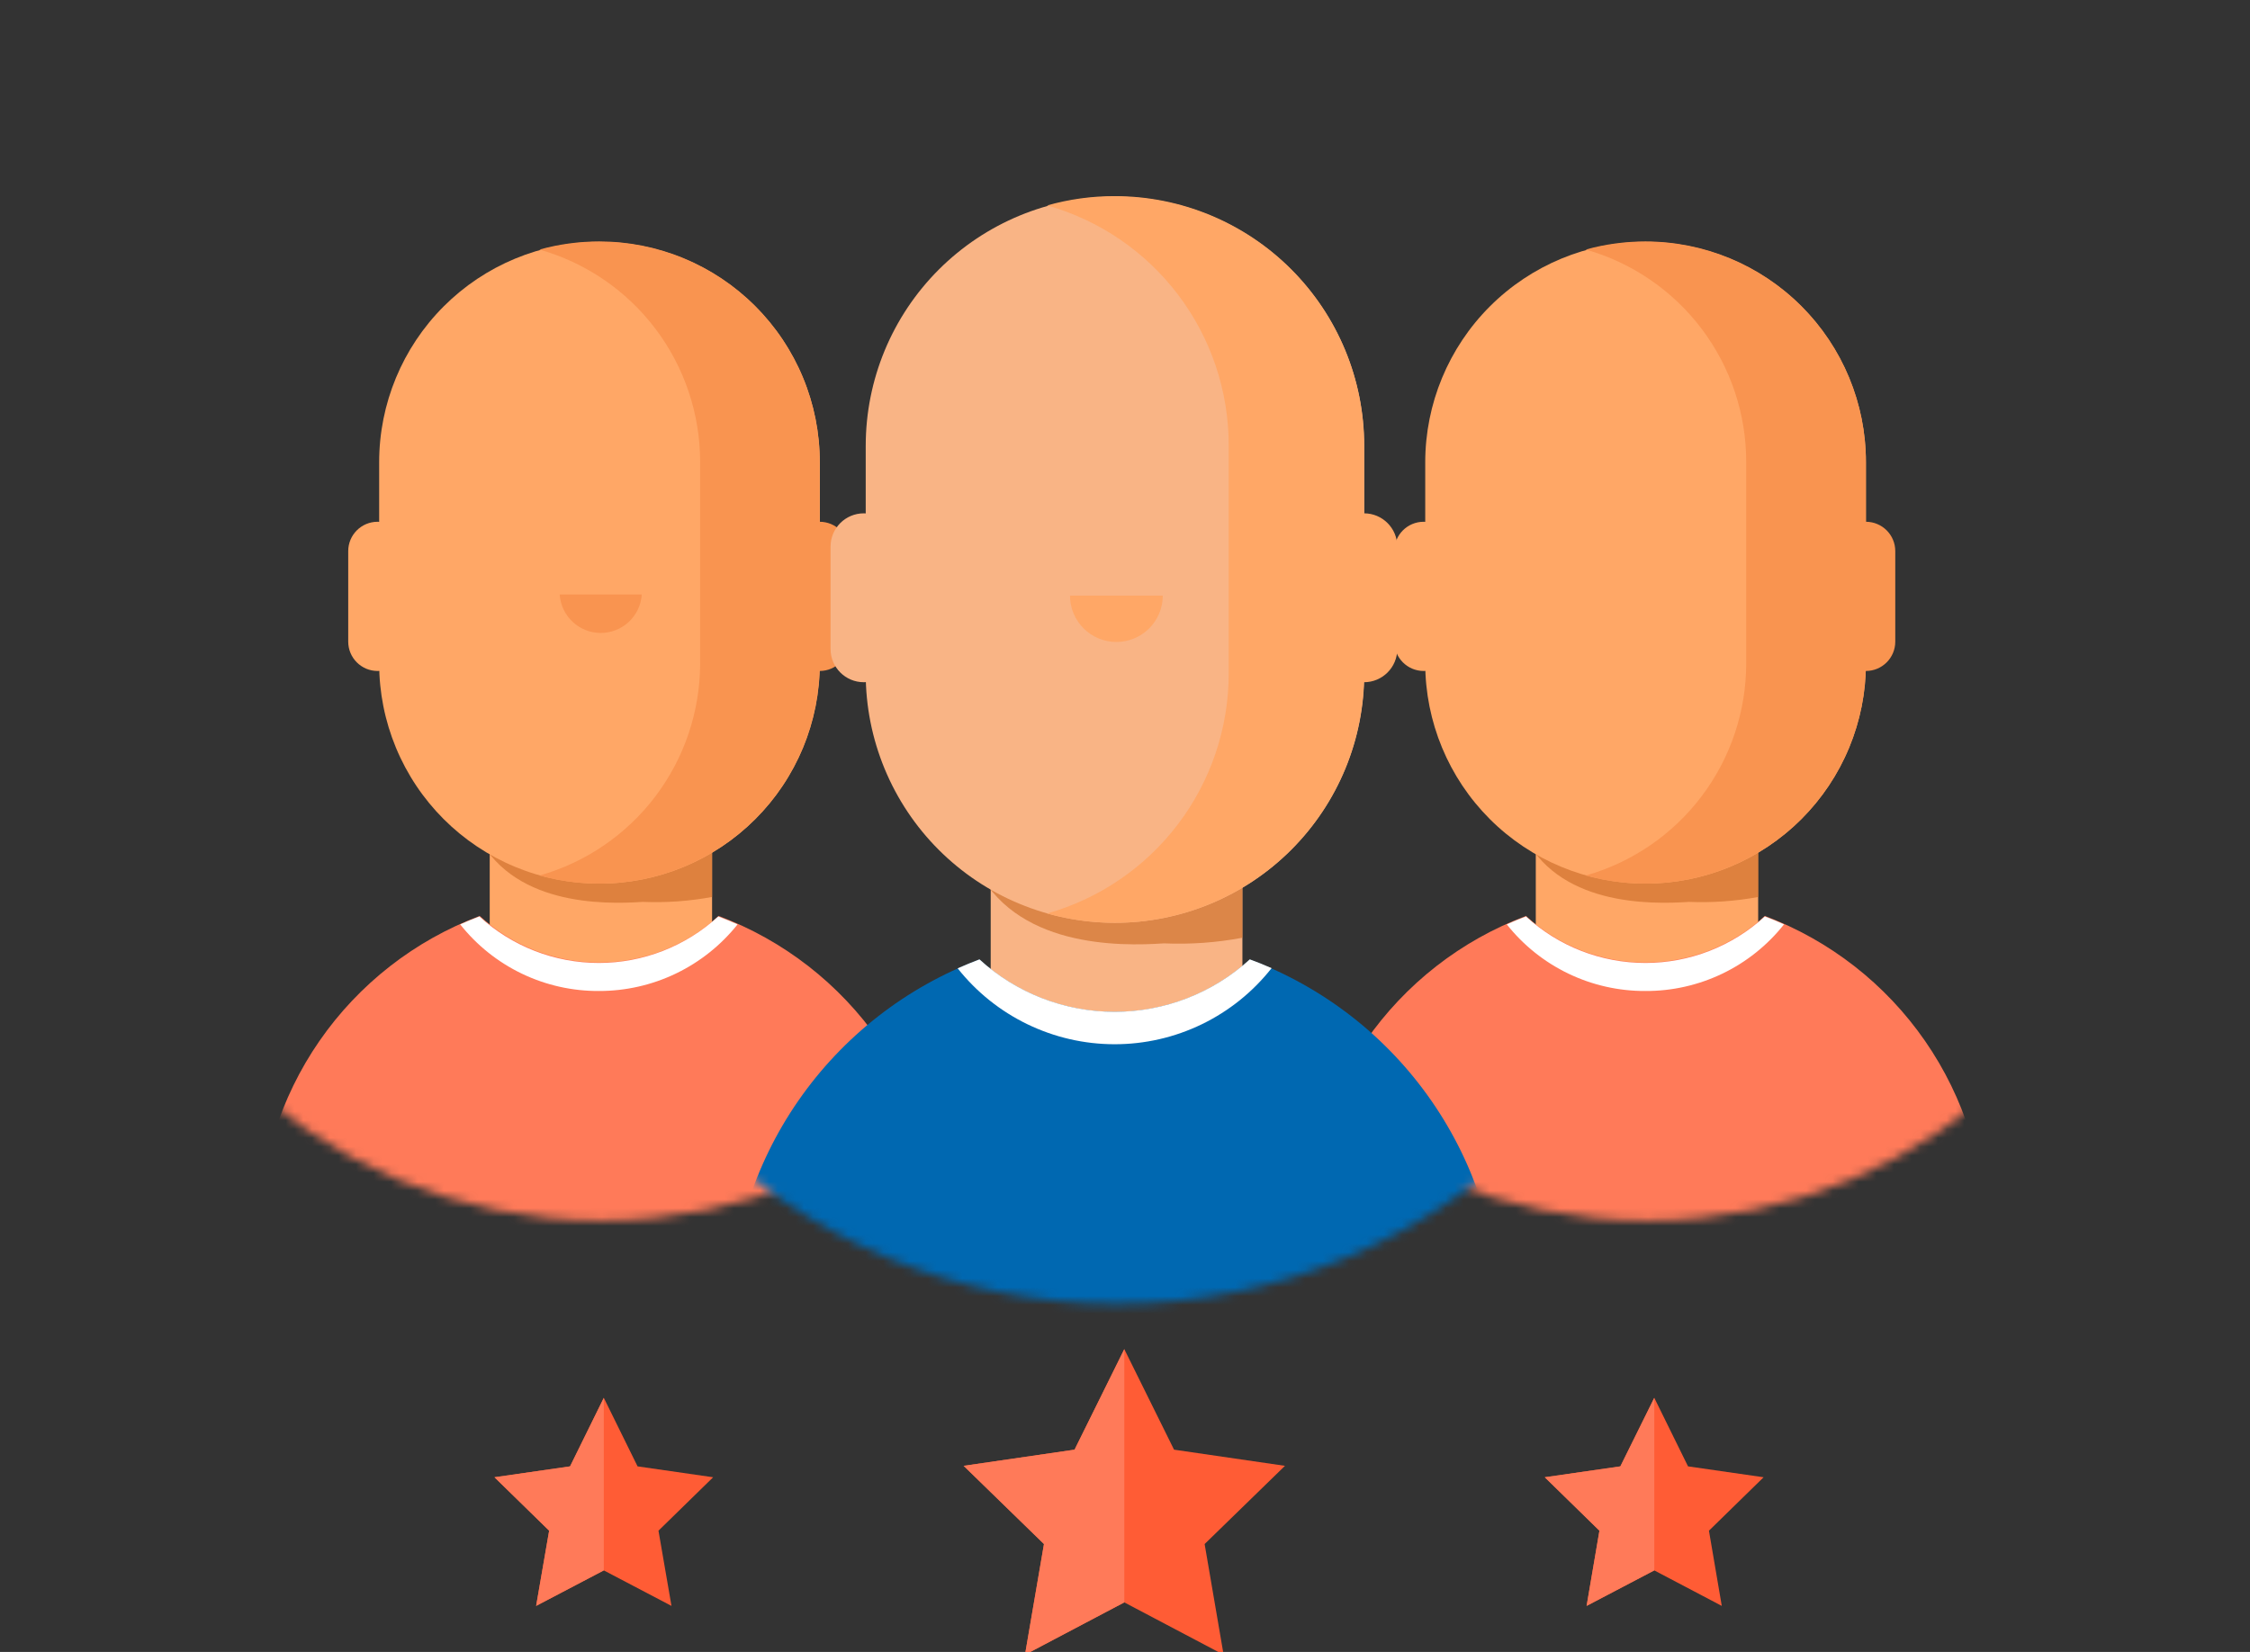
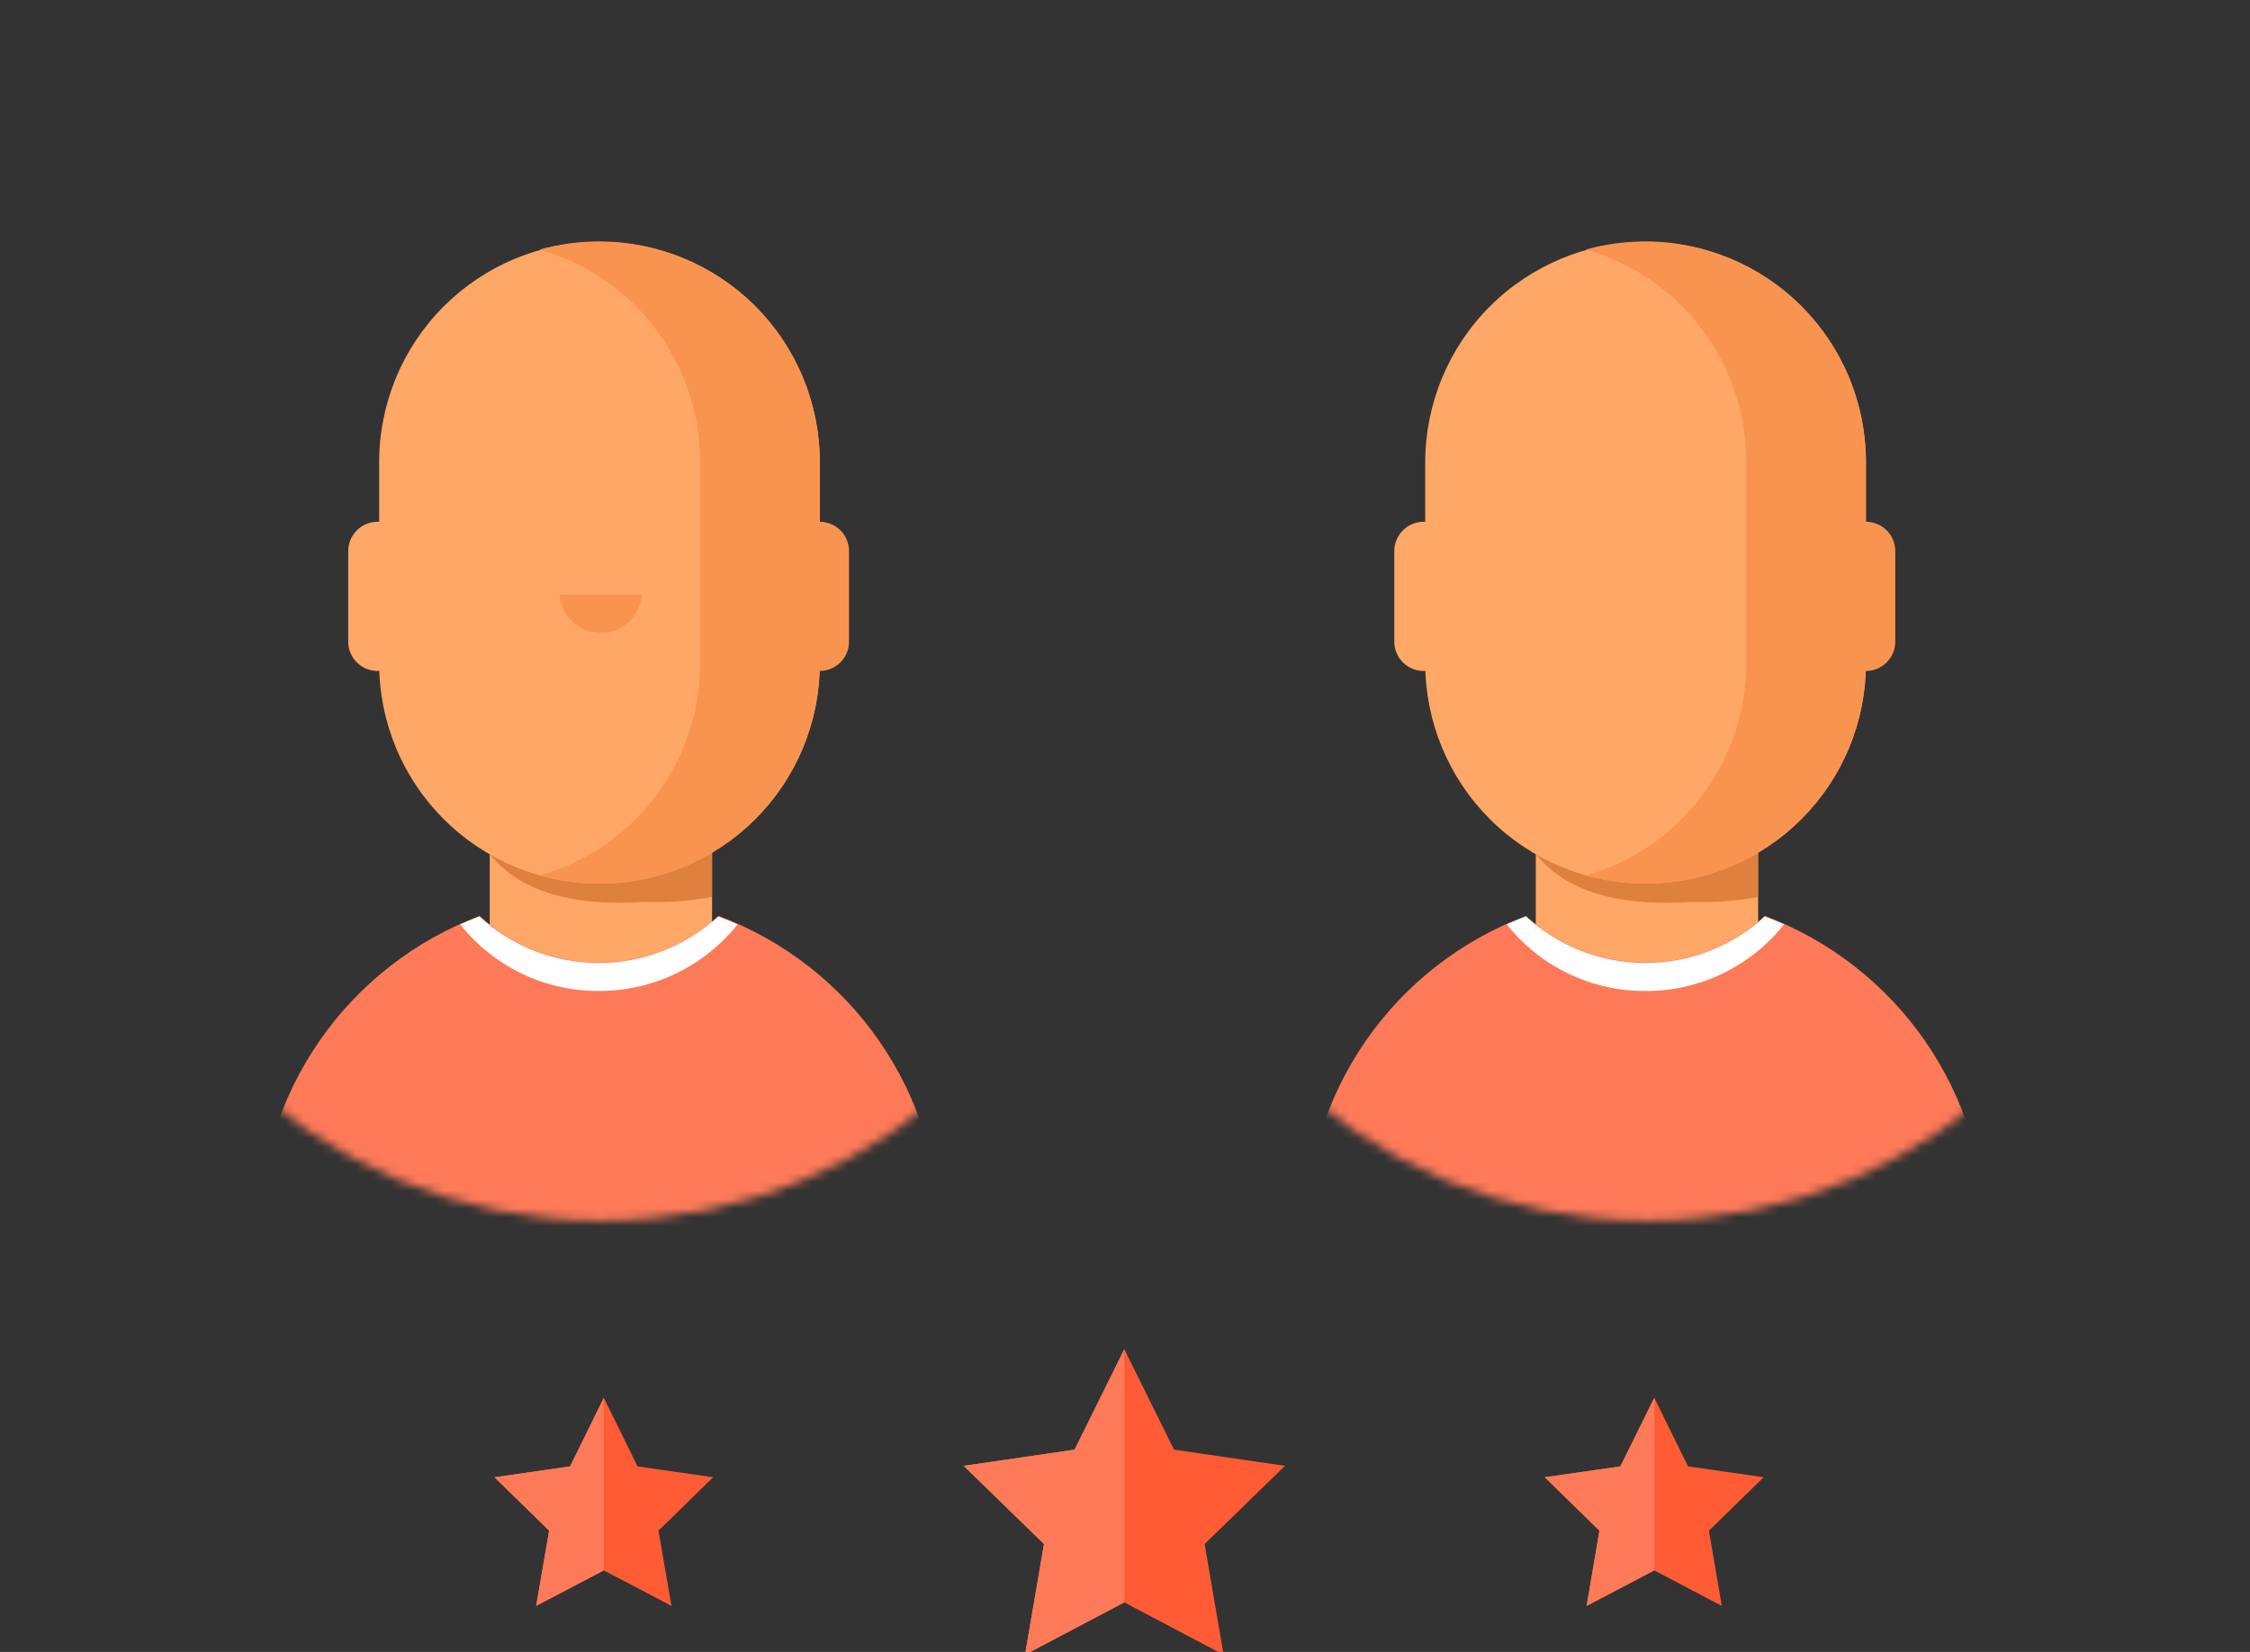
<svg xmlns="http://www.w3.org/2000/svg" width="256" height="188" viewBox="0 0 256 188" fill="none">
  <rect x="0" y="0" width="256" height="188" fill="#333333" stroke="none" />
  <g clip-path="url(#clip0_511_2610)">
    <mask id="mask0_511_2610" style="mask-type:luminance" maskUnits="userSpaceOnUse" x="128" y="20" width="119" height="119">
      <path d="M187.44 138.92C220.246 138.92 246.84 112.326 246.84 79.52C246.84 46.714 220.246 20.12 187.44 20.12C154.634 20.12 128.04 46.714 128.04 79.52C128.04 112.326 154.634 138.92 187.44 138.92Z" fill="white" />
    </mask>
    <g mask="url(#mask0_511_2610)">
      <path d="M200.04 94.06H174.74V111.04H200.04V94.06Z" fill="#FFA766" />
      <path opacity="0.65" d="M200.06 102.08C197.456 102.56 194.806 102.748 192.16 102.64C187.72 102.94 177.04 103.1 173.2 94.64V94H200.06V102.08Z" fill="#CC6D29" />
      <path d="M187.24 27.52C180.59 27.525 174.214 30.169 169.512 34.872C164.809 39.574 162.165 45.95 162.16 52.6V75.5C162.165 82.148 164.81 88.522 169.513 93.221C174.216 97.92 180.592 100.56 187.24 100.56C190.531 100.56 193.79 99.912 196.83 98.652C199.871 97.393 202.633 95.547 204.96 93.22C207.287 90.893 209.133 88.13 210.393 85.09C211.652 82.05 212.3 78.791 212.3 75.5V52.6C212.3 45.952 209.661 39.576 204.961 34.873C200.262 30.17 193.888 27.525 187.24 27.52Z" fill="#FFA766" />
      <path d="M182.72 67.66C182.72 68.896 183.211 70.081 184.085 70.955C184.959 71.829 186.144 72.32 187.38 72.32C188.616 72.32 189.801 71.829 190.675 70.955C191.549 70.081 192.04 68.896 192.04 67.66H182.72Z" fill="#FFA766" />
      <path d="M187.22 27.48C184.922 27.477 182.634 27.787 180.42 28.4C185.676 29.889 190.303 33.051 193.598 37.408C196.894 41.764 198.678 47.077 198.68 52.54V75.5C198.678 80.963 196.894 86.275 193.598 90.632C190.303 94.989 185.676 98.151 180.42 99.64C182.634 100.253 184.922 100.563 187.22 100.56C193.868 100.56 200.244 97.92 204.947 93.221C209.65 88.522 212.295 82.148 212.3 75.5V52.54C212.295 45.892 209.65 39.518 204.947 34.819C200.244 30.12 193.868 27.48 187.22 27.48Z" fill="#F99450" />
      <path d="M162 59.38H161.98C160.136 59.38 158.64 60.875 158.64 62.72V73.02C158.64 74.865 160.136 76.36 161.98 76.36H162C163.845 76.36 165.34 74.865 165.34 73.02V62.72C165.34 60.875 163.845 59.38 162 59.38Z" fill="#FFA766" />
      <path d="M212.3 59.38H212.28C210.435 59.38 208.94 60.875 208.94 62.72V73.02C208.94 74.865 210.435 76.36 212.28 76.36H212.3C214.145 76.36 215.64 74.865 215.64 73.02V62.72C215.64 60.875 214.145 59.38 212.3 59.38Z" fill="#F99450" />
      <path d="M200.8 104.24C197.092 107.643 192.243 109.53 187.21 109.53C182.177 109.53 177.328 107.643 173.62 104.24C166.237 107.016 159.876 111.978 155.387 118.464C150.899 124.951 148.496 132.652 148.5 140.54V159.74H225.92V140.54C225.921 132.653 223.517 124.953 219.029 118.467C214.541 111.981 208.182 107.018 200.8 104.24Z" fill="#FF7A59" />
      <path d="M187.2 112.78C190.233 112.796 193.229 112.121 195.963 110.808C198.697 109.495 201.097 107.577 202.98 105.2C202.28 104.88 201.54 104.58 200.8 104.3C197.092 107.703 192.242 109.591 187.21 109.591C182.177 109.591 177.328 107.703 173.62 104.3C172.88 104.58 172.14 104.88 171.44 105.2C173.321 107.575 175.717 109.491 178.448 110.804C181.178 112.117 184.17 112.793 187.2 112.78Z" fill="white" />
    </g>
    <mask id="mask1_511_2610" style="mask-type:luminance" maskUnits="userSpaceOnUse" x="9" y="20" width="119" height="119">
      <path d="M68.4 138.92C101.206 138.92 127.8 112.326 127.8 79.52C127.8 46.714 101.206 20.12 68.4 20.12C35.594 20.12 9 46.714 9 79.52C9 112.326 35.594 138.92 68.4 138.92Z" fill="white" />
    </mask>
    <g mask="url(#mask1_511_2610)">
      <path d="M81.02 94.06H55.72V111.04H81.02V94.06Z" fill="#FFA766" />
      <path opacity="0.65" d="M81.02 102.08C78.416 102.56 75.766 102.748 73.12 102.64C68.7 102.94 58 103.1 54.16 94.64V94H81.02V102.08Z" fill="#CC6D29" />
      <path d="M68.2 27.52C61.552 27.525 55.178 30.17 50.479 34.873C45.78 39.576 43.14 45.952 43.14 52.6V75.5C43.14 78.791 43.788 82.05 45.048 85.09C46.307 88.13 48.153 90.893 50.48 93.22C52.807 95.547 55.57 97.393 58.61 98.653C61.651 99.912 64.909 100.56 68.2 100.56C71.493 100.563 74.754 99.916 77.796 98.658C80.839 97.4 83.604 95.555 85.933 93.227C88.262 90.9 90.11 88.136 91.371 85.095C92.631 82.053 93.28 78.793 93.28 75.5V52.6C93.28 49.306 92.631 46.045 91.371 43.002C90.111 39.959 88.263 37.195 85.934 34.866C83.606 32.537 80.841 30.689 77.798 29.429C74.755 28.169 71.494 27.52 68.2 27.52Z" fill="#FFA766" />
      <path d="M63.68 67.66C63.758 68.846 64.284 69.957 65.151 70.77C66.018 71.582 67.162 72.034 68.35 72.034C69.538 72.034 70.682 71.582 71.549 70.77C72.417 69.957 72.942 68.846 73.02 67.66H63.68Z" fill="#F99450" />
      <path d="M68.18 27.48C65.882 27.477 63.594 27.787 61.38 28.4C66.638 29.888 71.267 33.05 74.566 37.406C77.865 41.762 79.653 47.076 79.66 52.54V75.5C79.653 80.964 77.865 86.278 74.566 90.634C71.267 94.99 66.638 98.152 61.38 99.64C63.594 100.253 65.882 100.563 68.18 100.56C71.472 100.563 74.733 99.916 77.776 98.658C80.819 97.4 83.584 95.555 85.913 93.227C88.242 90.9 90.09 88.136 91.35 85.095C92.611 82.053 93.26 78.793 93.26 75.5V52.54C93.26 49.247 92.611 45.987 91.35 42.945C90.09 39.904 88.242 37.14 85.913 34.813C83.584 32.486 80.819 30.64 77.776 29.382C74.733 28.124 71.472 27.477 68.18 27.48Z" fill="#F99450" />
      <path d="M42.98 59.38H42.96C41.115 59.38 39.62 60.875 39.62 62.72V73.02C39.62 74.865 41.115 76.36 42.96 76.36H42.98C44.825 76.36 46.32 74.865 46.32 73.02V62.72C46.32 60.875 44.825 59.38 42.98 59.38Z" fill="#FFA766" />
      <path d="M93.26 59.38H93.24C91.395 59.38 89.9 60.875 89.9 62.72V73.02C89.9 74.865 91.395 76.36 93.24 76.36H93.26C95.105 76.36 96.6 74.865 96.6 73.02V62.72C96.6 60.875 95.105 59.38 93.26 59.38Z" fill="#F99450" />
      <path d="M81.76 104.24C78.052 107.643 73.203 109.53 68.17 109.53C63.137 109.53 58.288 107.643 54.58 104.24C47.197 107.016 40.836 111.978 36.347 118.464C31.859 124.951 29.456 132.652 29.46 140.54V159.74H106.94V140.54C106.936 132.646 104.524 124.94 100.024 118.454C95.525 111.967 89.153 107.009 81.76 104.24Z" fill="#FF7A59" />
      <path d="M68.16 112.78C71.188 112.784 74.178 112.104 76.906 110.792C79.635 109.479 82.033 107.568 83.92 105.2C83.2 104.88 82.46 104.58 81.72 104.3C78.012 107.703 73.162 109.591 68.13 109.591C63.097 109.591 58.248 107.703 54.54 104.3C53.8 104.58 53.08 104.88 52.36 105.2C54.245 107.58 56.648 109.499 59.386 110.813C62.123 112.126 65.124 112.799 68.16 112.78Z" fill="white" />
    </g>
    <mask id="mask2_511_2610" style="mask-type:luminance" maskUnits="userSpaceOnUse" x="59" y="14" width="136" height="135">
-       <path d="M127.08 148.4C164.193 148.4 194.28 118.314 194.28 81.2C194.28 44.087 164.193 14 127.08 14C89.966 14 59.88 44.087 59.88 81.2C59.88 118.314 89.966 148.4 127.08 148.4Z" fill="white" />
-     </mask>
+       </mask>
    <g mask="url(#mask2_511_2610)">
-       <path d="M141.36 97.64H112.72V116.86H141.36V97.64Z" fill="#F9B485" />
      <path opacity="0.65" d="M141.36 106.72C138.415 107.276 135.415 107.491 132.42 107.36C127.4 107.7 115.3 107.88 110.96 98.38V97.64H141.36V106.72Z" fill="#CC6D29" />
      <path d="M126.86 22.38C119.338 22.38 112.125 25.368 106.806 30.686C101.488 36.005 98.5 43.218 98.5 50.74V76.64C98.497 80.366 99.229 84.056 100.653 87.499C102.077 90.942 104.166 94.071 106.799 96.706C109.433 99.342 112.56 101.433 116.002 102.859C119.445 104.286 123.134 105.02 126.86 105.02C130.586 105.02 134.275 104.286 137.718 102.859C141.16 101.433 144.287 99.342 146.921 96.706C149.554 94.071 151.643 90.942 153.067 87.499C154.491 84.056 155.223 80.366 155.22 76.64V50.74C155.22 43.218 152.232 36.005 146.914 30.686C141.595 25.368 134.382 22.38 126.86 22.38Z" fill="#F9B485" />
      <path d="M121.74 67.78C121.74 69.18 122.297 70.523 123.287 71.513C124.277 72.504 125.62 73.06 127.02 73.06C128.421 73.06 129.764 72.504 130.754 71.513C131.744 70.523 132.3 69.18 132.3 67.78H121.74Z" fill="#FFA766" />
      <path d="M126.84 22.32C124.237 22.312 121.645 22.669 119.14 23.38C125.088 25.058 130.325 28.633 134.054 33.561C137.784 38.489 139.801 44.5 139.8 50.68V76.68C139.79 82.855 137.768 88.858 134.04 93.781C130.312 98.704 125.081 102.277 119.14 103.96C121.647 104.662 124.237 105.018 126.84 105.02C130.566 105.02 134.256 104.286 137.698 102.859C141.14 101.433 144.267 99.342 146.901 96.706C149.534 94.071 151.623 90.942 153.047 87.499C154.471 84.056 155.203 80.366 155.2 76.64V50.64C155.19 43.125 152.197 35.922 146.88 30.612C141.562 25.302 134.355 22.32 126.84 22.32Z" fill="#FFA766" />
      <path d="M98.3 58.42H98.28C96.192 58.42 94.5 60.112 94.5 62.2V73.86C94.5 75.948 96.192 77.64 98.28 77.64H98.3C100.388 77.64 102.08 75.948 102.08 73.86V62.2C102.08 60.112 100.388 58.42 98.3 58.42Z" fill="#F9B485" />
      <path d="M155.2 58.42H155.18C153.092 58.42 151.4 60.112 151.4 62.2V73.86C151.4 75.948 153.092 77.64 155.18 77.64H155.2C157.288 77.64 158.98 75.948 158.98 73.86V62.2C158.98 60.112 157.288 58.42 155.2 58.42Z" fill="#FFA766" />
      <path d="M142.2 109.2C137.998 113.04 132.512 115.169 126.82 115.169C121.128 115.169 115.642 113.04 111.44 109.2C103.092 112.34 95.9 117.95 90.822 125.282C85.744 132.615 83.023 141.321 83.02 150.24V171.96H170.68V150.24C170.676 141.313 167.946 132.601 162.857 125.267C157.768 117.933 150.561 112.328 142.2 109.2Z" fill="#0068B1" />
      <path d="M126.8 118.84C130.242 118.845 133.639 118.068 136.737 116.568C139.834 115.068 142.55 112.883 144.68 110.18C143.86 109.82 143.04 109.48 142.2 109.18C137.998 113.02 132.512 115.149 126.82 115.149C121.128 115.149 115.642 113.02 111.44 109.18C110.6 109.5 109.78 109.84 108.96 110.2C111.091 112.891 113.802 115.066 116.891 116.562C119.98 118.058 123.368 118.837 126.8 118.84Z" fill="white" />
    </g>
    <path d="M127.92 153.54L133.58 164.98L146.2 166.82L137.06 175.72L139.22 188.32L127.92 182.36L116.62 188.32L118.78 175.72L109.64 166.82L122.26 164.98L127.92 153.54Z" fill="#FF5C35" />
    <path d="M127.92 182.36L116.62 188.32L118.78 175.72L109.64 166.82L122.26 164.98L127.92 153.54V182.36Z" fill="#FF7A59" />
    <path d="M188.22 159.08L192.06 166.88L200.66 168.12L194.44 174.2L195.9 182.76L188.22 178.72L180.52 182.76L181.98 174.2L175.76 168.12L184.36 166.88L188.22 159.08Z" fill="#FF5C35" />
    <path d="M188.22 178.72L180.52 182.76L181.98 174.2L175.76 168.12L184.36 166.88L188.22 159.08V178.72Z" fill="#FF7A59" />
    <path d="M68.7 159.08L72.54 166.88L81.14 168.12L74.92 174.2L76.4 182.76L68.7 178.72L61 182.76L62.48 174.2L56.26 168.12L64.86 166.88L68.7 159.08Z" fill="#FF5C35" />
    <path d="M68.7 178.72L61 182.76L62.48 174.2L56.26 168.12L64.86 166.88L68.7 159.08V178.72Z" fill="#FF7A59" />
  </g>
  <defs>
    <clipPath id="clip0_511_2610">
      <rect width="256" height="188" fill="white" />
    </clipPath>
  </defs>
</svg>